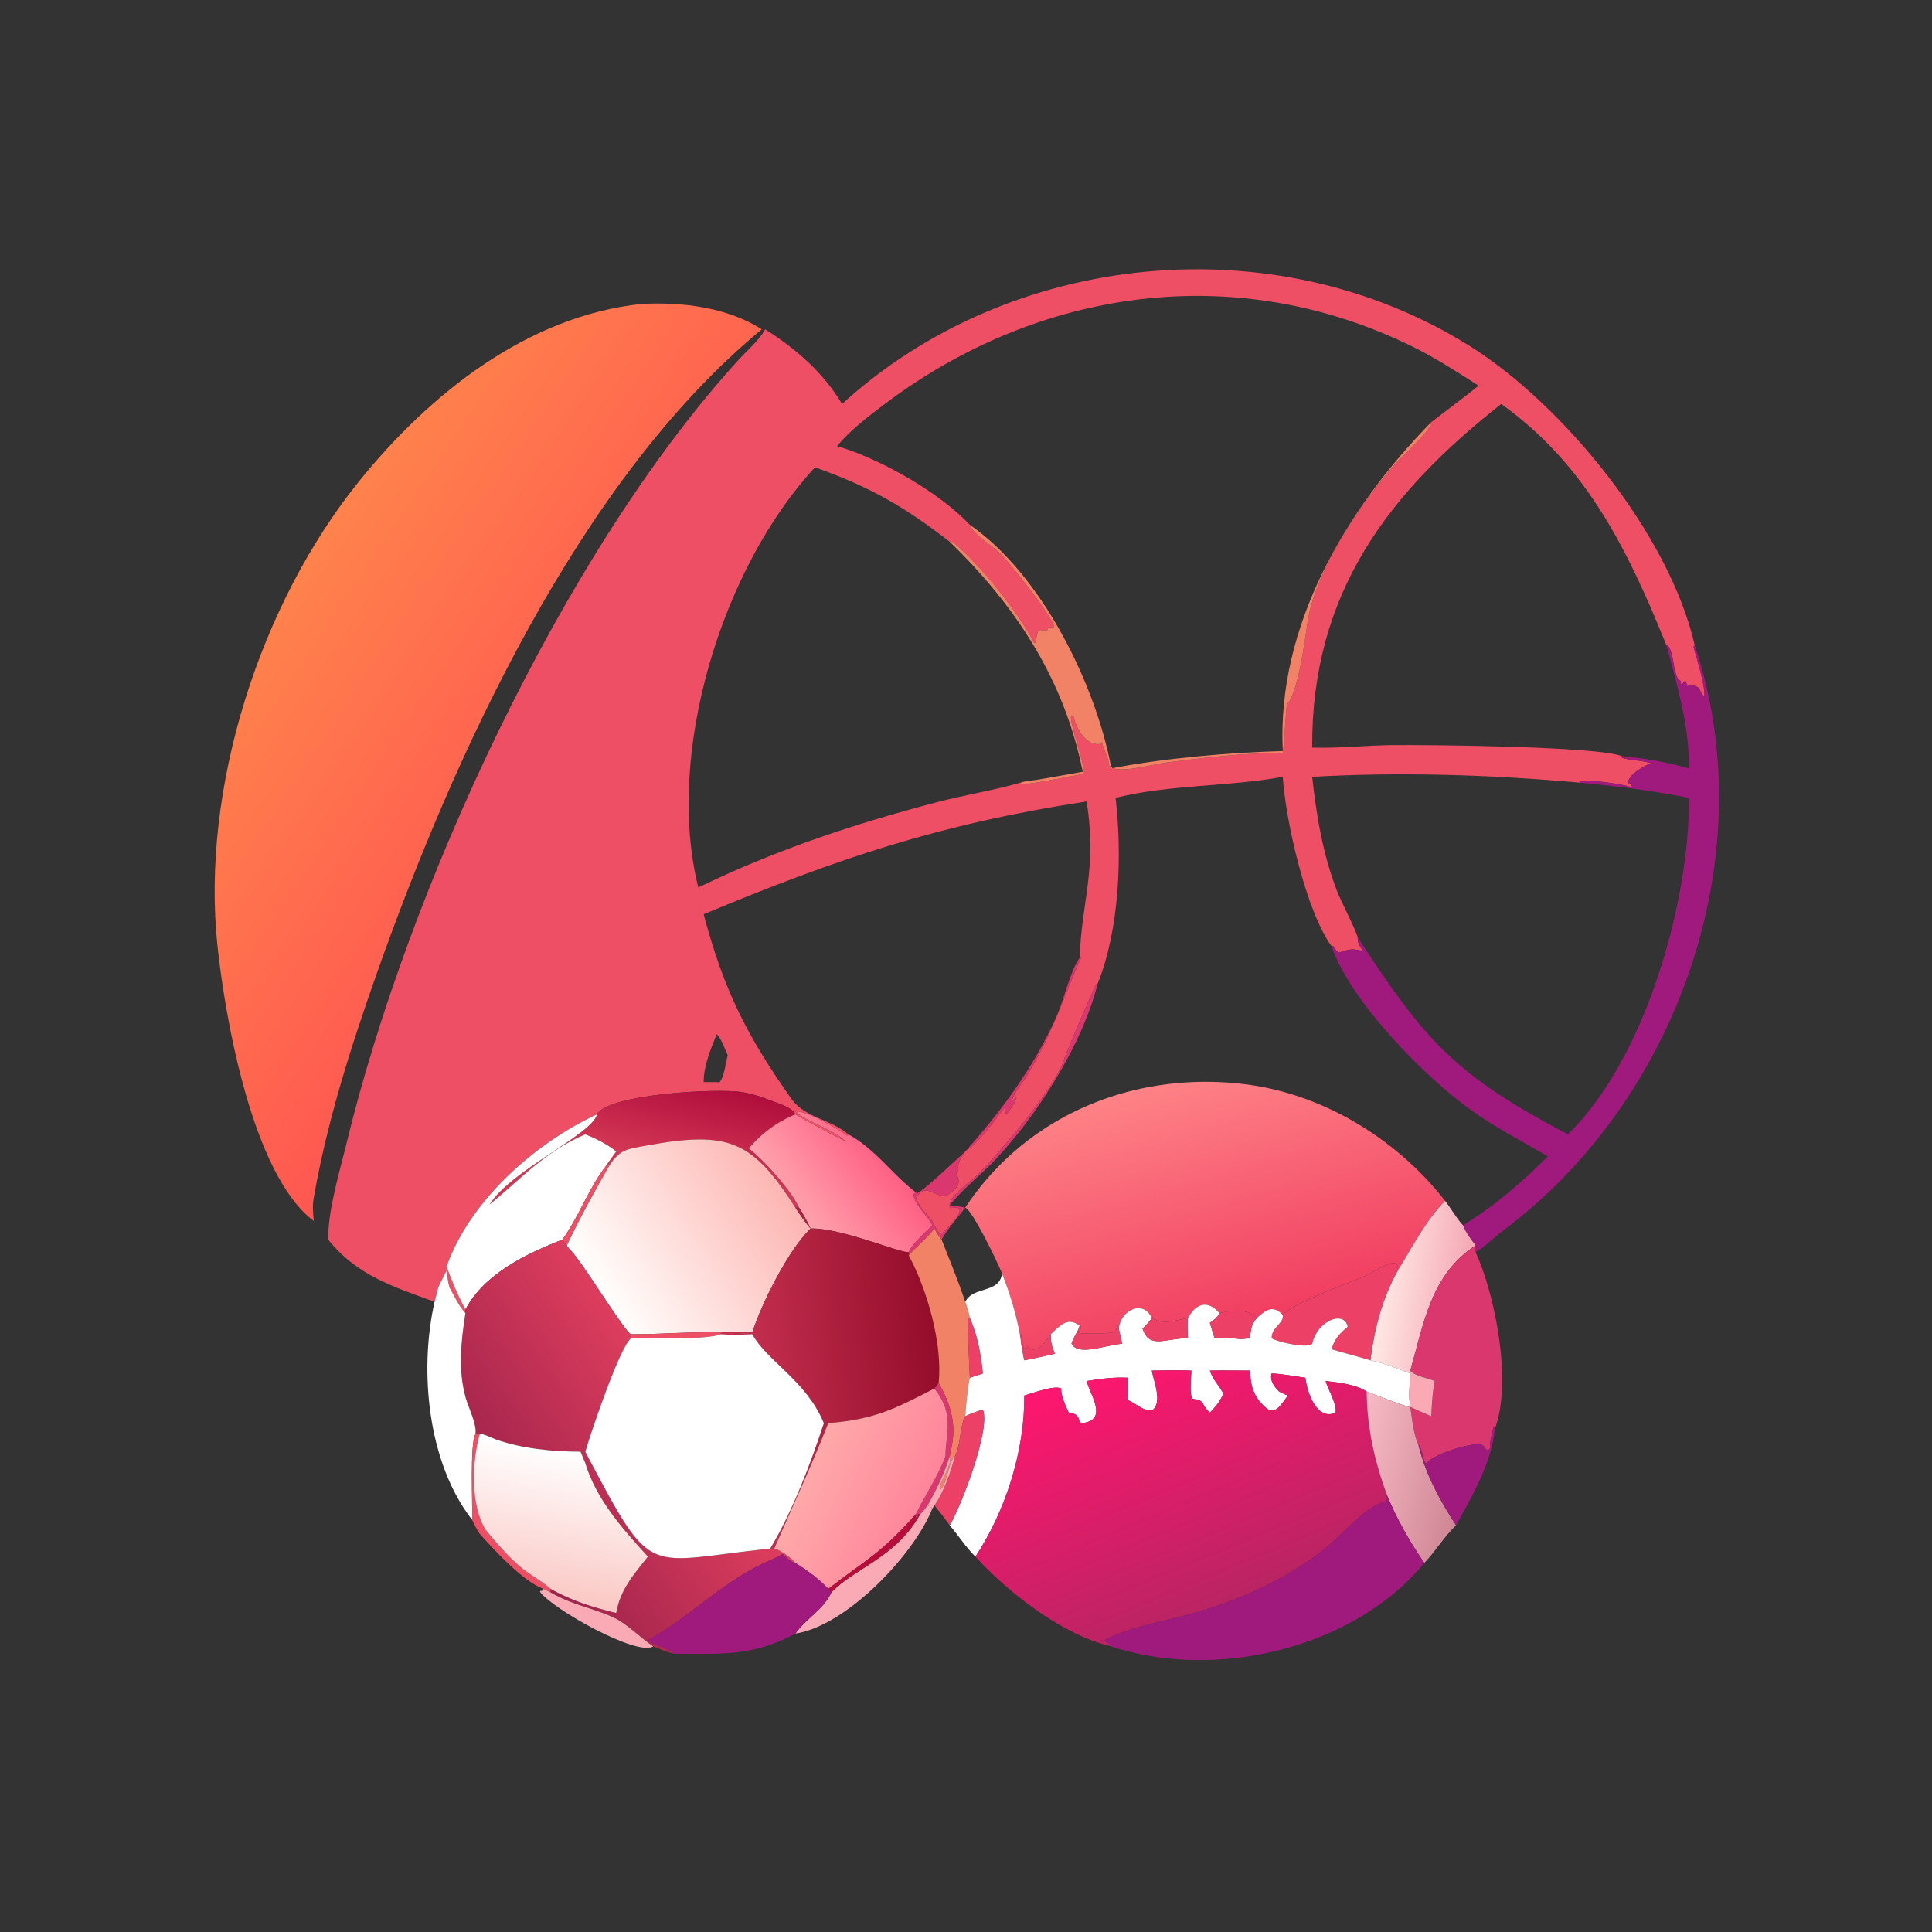
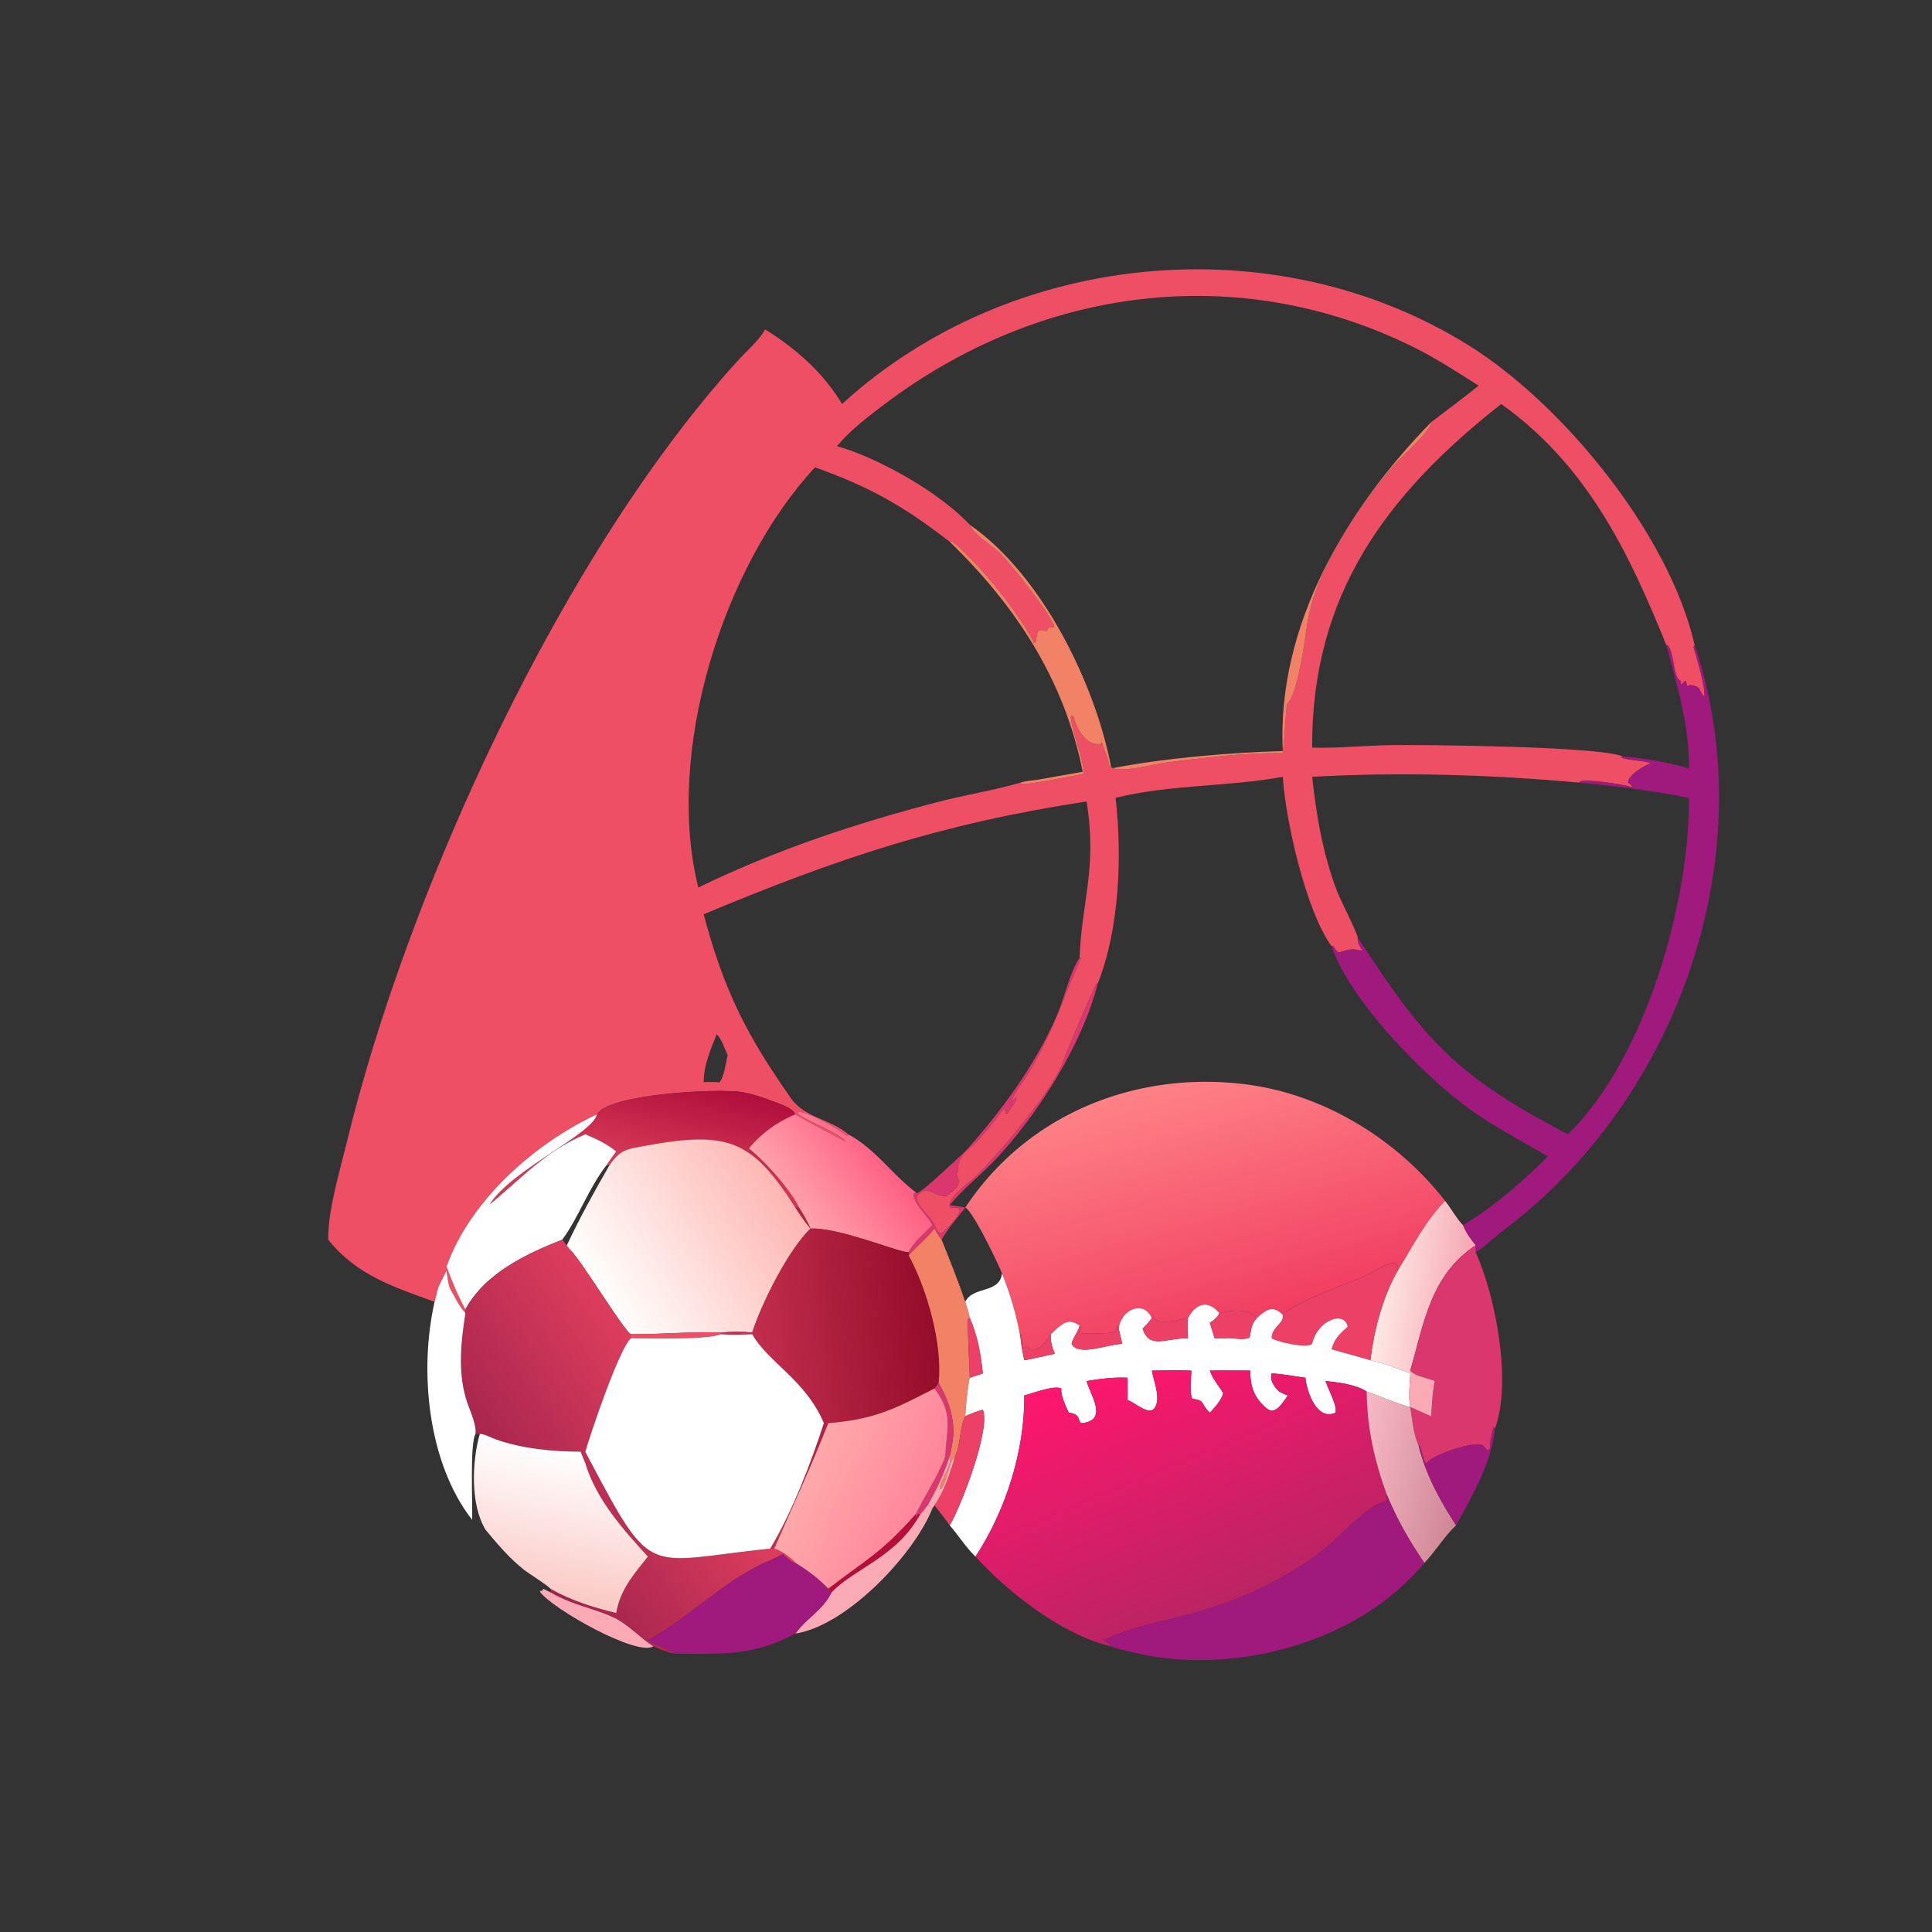
<svg xmlns="http://www.w3.org/2000/svg" width="1024" height="1024">
  <rect width="100%" height="100%" fill="#333333" stroke="none" />
  <path fill="#EE4F64" d="M898.234 342.026l-.638.85c1.708 6.09 6.276 20.724 5.788 26.402-3.746-3.354-.692-5.288-7.628-6.192l-.444.224c-.626.308-.37.196-1.014.42l-.754-2.63-.502-.128c-1.682 1.652-2.374 3.082-2.082.048l-.498-.276c-3.852-2.176-2.906-14.828-6.628-18.87l-.602.152c-19.964-49.362-42.08-95.502-87.564-127.892-60.05 47.282-100.608 100.334-100.19 182.138 14.224.392 28.59-1.208 42.842-1.362 16.198-.176 109.152.596 121.552 5.964l-.37.776c4.984 1.524 10.376 1.194 15.496 2.868l.594-.2c-3.718 1.304-12.468 6.12-12.718 10.568 1.184.626 1.45.772 2.18 1.88l-.486.388c-4.388-1.478-23.672-4.452-27.332-2.904l-.104.554c-47.02-4.192-94.49-5.73-141.654-3.064 2.282 20.732 5.682 41.154 13.25 60.72 2.14 5.536 10.122 20.78 10.922 24.488-.32 2.576 1.078 4.774 2.572 6.778-1.974.236-3.602-.65-5.522-.514-7.778.558-6.278 4.15-10.126-1.868l-.796.2c-13.554-18.534-24.448-66.804-25.874-89.804-29.29 5.38-59.546 3.936-88.616 11.15 3.5 30.254 2.148 69.354-9.43 98.308l-.8.272c-3.116 6.632-15.776 35.698-17.276 40.58-4.602 14.96-35.272 50.252-45.978 60.99-3.458 3.47-15.424 11.156-14.48 16.64l.628.678c12.696-2.568-4.148 12.936-4.592 13.232-2.506.222-3.086-2.278-4.098-4.21-1.95-4.906-9.918-10.212-9.36-15.168 5.116-7.428 9.928.71 15.672-.384 4.934-3.716 8.538-5.472 5.208-12.036 3.262-2.394-2.038-2.118 4.812-11.496 7.768-5.496 14.988-15.604 20.752-23.176.306 1.016.55 2.034.796 3.064l.64.042c1.672-2.336 4.436-5.89 5.044-8.626l-2.166 1.88-.308-.374c1.582-4.718 5.484-8.92 8.074-13.212 13.678-22.666 18.12-38.78 28.472-62.072l-.678-.15c1.078-30.364 9.404-47.128 3.702-82.88-78.12 11.958-132.12 30.284-202.968 59.786 10.736 40.338 22.848 64.382 46.91 98.41 7.554 9.69 20.606 10.314 29.694 18.192l-.122.632-.59.056c-4.178-3.402-20.96-12.922-25.942-12.586l.006.698c4.34 4.32 18.572 8.476 25.406 15.01-.866-.29-25.926-13.512-26.744-14.366-1.166-2.52-4.302-3.806-6.694-4.948-6.988-2.674-13.968-5.518-21.376-6.79-12.694-2.18-71.096.872-77.11 11.738-32.908 15.306-67.086 45.502-79.572 80.276l-.142.402c2.912 7.862 5.966 15.354 10 22.726v1.934c-3.64-3.908-5.742-8.928-8.39-13.502-.878-2.908-1.172-6.004-1.61-9.006-1.424 3.042-3.112 5.896-4.416 9.006l-1.922 7.55c-21.546-7.904-41.103-13.872-56.383-32.954-.206-15.544 6.107-36.188 9.834-51.54 32.083-132.128 113.375-311.518 208.005-415.147 4.664-5.106 10.352-9.709 13.764-15.81 16.264 10.266 30.804 22.872 40.742 39.575 89.378-81.595 229.74-95.149 332.562-30.818 49.436 30.928 105.978 99.766 119.37 158.71zM758.6 223.744c8.318-6.438 16.932-12.694 25.076-19.326-11.274-7.194-22.406-14.458-34.408-20.404-93.618-46.372-198.712-31.527-280.57 30.306-8.612 6.504-18.208 13.804-25.07 22.146 21.866 6.174 54.312 24.414 70.408 41.702 2.606 5.94 11.512 10.596 16.138 15.208 5.372 5.354 27.59 33.1 28.564 38.908-2.192.52-3.02-.622-3.806 1.944l-.128-.438-.166.93c-6.298-2.702-4.248 2.166-6.174 6.28l.014-.376-1.144-.316.664.052c-9.32-17.164-28.038-40.664-43.078-53.186l-1.564-.036c-24.596-19.022-42.444-29.118-71.376-39.442-48.898 52.608-79.722 151.07-61.856 222.694 40.828-19.838 82.924-33.838 126.888-45.306 14.56-3.798 29.468-6.104 43.926-10.28l.032.592c2.116 1.14 28.426-4.314 33.224-5.204l.378-.738c-.718-8.754-8.848-28.904-6.514-30.368l.964.756c1.382 6.216 6.56 15.69 14.19 14.48l.702-.106.06-1.072c.758 3.994 3.32 7.408 3.7 11.576.62 6.832 23.774.29 29.898-.474 19.712-2.458 42.562-5.446 62.332-4.996 1.042-8.596 1.298-17.372 2.136-26.004 5.912-5.026 9.66-34.762 11.046-43.686 4.302-27.674 27.52-61.668 45.418-82.672 4.29-5.036 19.382-17.702 20.096-23.144zM379.876 548.156c-3.22 7.9-6.914 16.742-6.922 25.362h6.922l1.344.24c2.624-2.756 3.458-10.638 4.488-14.432-1.528-3.26-3.264-8.712-5.832-11.17z" />
  <defs>
    <linearGradient id="a" gradientUnits="userSpaceOnUse" x1="73.713" y1="159.185" x2="154.735" y2="213.499">
      <stop offset="0" stop-color="#FF824C" />
      <stop offset="1" stop-color="#FF5751" />
    </linearGradient>
  </defs>
-   <path fill="url(#a)" transform="scale(2)" d="M83.17 323.582c-16.337-12.239-23.514-54.044-25.521-72.756-4.496-41.907 11.302-90.842 37.503-123.277C113.756 104.518 139.63 83.756 170 80.551c10.665-.565 22.703.85 31.882 6.728-48.683 40.117-81.919 113.677-102.264 171.361-6.683 18.947-13.008 38.829-16.447 58.692-.426 2.16-.21 4.079 0 6.25z" />
  <path fill="#F28266" d="M679.904 398.074c-3.336-66.458 33.728-128.412 78.696-174.33-.714 5.442-15.806 18.108-20.096 23.144-17.898 21.004-41.116 54.998-45.418 82.672-1.386 8.924-5.134 38.66-11.046 43.686-.838 8.632-1.094 17.408-2.136 26.004-19.77-.45-42.62 2.538-62.332 4.996-6.124.764-29.278 7.306-29.898.474-.38-4.168-2.942-7.582-3.7-11.576l-.06 1.072-.702.106c-7.63 1.21-12.808-8.264-14.19-14.48l-.964-.756c-2.334 1.464 5.796 21.614 6.514 30.368l-.378.738c-4.798.89-31.108 6.344-33.224 5.204l-.032-.592c2.666-.946 6.436-1.094 9.31-1.586l23.624-4.158c-9.748-48.772-35.478-87.964-70.516-121.922l1.564.036c15.04 12.522 33.758 36.022 43.078 53.186l-.664-.052 1.144.316-.014.376c1.926-4.114-.124-8.982 6.174-6.28l.166-.93.128.438c.786-2.566 1.614-1.424 3.806-1.944-.974-5.808-23.192-33.554-28.564-38.908-4.626-4.612-13.532-9.268-16.138-15.208 38.422 26.602 66.864 85.1 75.012 129.112 26.868-5.35 63.268-8.478 90.856-9.206z" />
  <path fill="#A01A7D" d="M883.232 342.026l.602-.152c3.722 4.042 2.776 16.694 6.628 18.87l.498.276c-.292 3.034.4 1.604 2.082-.048l.502.128.754 2.63c.644-.224.388-.112 1.014-.42l.444-.224c6.936.904 3.882 2.838 7.628 6.192.488-5.678-4.08-20.312-5.788-26.402l.638-.85c37.058 110.45-8.646 240.64-101.104 309.816-3.604 2.696-11.756 10.216-15.02 11.81v-3.55c-2.632-3.45-5.152-6.624-6.716-10.722 16.632-9.96 31.356-22.834 45.006-36.496-13.806-8.03-27.786-15.29-40.846-24.598-24.02-17.12-63.93-57.522-73.776-86.742l.796-.2c3.848 6.018 2.348 2.426 10.126 1.868 1.92-.136 3.548.75 5.522.514-1.494-2.004-2.892-4.202-2.572-6.778 34.916 53.38 50.75 72.692 111.376 104.232 41.072-39.776 64.634-123.434 64.146-178.29-19.058-3.792-38.71-6.27-58.04-8.086l.104-.554c3.66-1.548 22.944 1.426 27.332 2.904l.486-.388c-.73-1.108-.996-1.254-2.18-1.88.25-4.448 9-9.264 12.718-10.568l-.594.2c-5.12-1.674-10.512-1.344-15.496-2.868l.37-.776c11.768.876 23.962 3.174 35.3 6.406.384-21.688-6.332-44.53-11.94-65.254z" />
  <path fill="#D9376D" d="M572.22 507.672l.678.15c-10.352 23.292-14.794 39.406-28.472 62.072-2.59 4.292-6.492 8.494-8.074 13.212l.308.374 2.166-1.88c-.608 2.736-3.372 6.29-5.044 8.626l-.64-.042c-.246-1.03-.49-2.048-.796-3.064-5.764 7.572-12.984 17.68-20.752 23.176-6.85 9.378-1.55 9.102-4.812 11.496 3.33 6.564-.274 8.32-5.208 12.036-5.744 1.094-10.556-7.044-15.672.384-.558 4.956 7.41 10.262 9.36 15.168 1.012 1.932 1.592 4.432 4.098 4.21.444-.296 17.288-15.8 4.592-13.232l-.628-.678c-.944-5.484 11.022-13.17 14.48-16.64 10.706-10.738 41.376-46.03 45.978-60.99 1.5-4.882 14.16-33.948 17.276-40.58l.8-.272c-8.18 32.318-31.474 68.948-53.672 92.78-7.92 8.502-17.6 15.828-24.83 24.828 2.714.376 5.582.612 8.238 1.264-4.296 5.838-8.968 10.55-12.516 16.986-1.592-1.836-2.672-3.756-3.816-5.876-4.152 5.448-9.244 9.218-13.646 14.186.346-.68.132-.984 0-1.714 2.63-5.32 8.422-10.034 12.544-14.272-2.492-5.148-9.61-10.83-10.034-16.534l1.272-.894.664.442c3.18-.918 21.71-18.678 25.532-22.098 19.406-21.678 36.374-44.746 48.324-71.432 3.908-8.732 7.316-24.33 12.302-31.192z" />
  <defs>
    <linearGradient id="b" gradientUnits="userSpaceOnUse" x1="328.179" y1="351.301" x2="310.1" y2="286.552">
      <stop offset="0" stop-color="#F13D61" />
      <stop offset="1" stop-color="#FE8286" />
    </linearGradient>
  </defs>
  <path fill="url(#b)" transform="scale(2)" d="M255.797 320.035c16.361-24.749 45.105-36.362 74.353-32.673 20.641 2.603 40.11 14.572 52.805 30.866-5.387 5.612-8.531 12.057-12.542 18.499.635-4.581-5.558-.013-8.397 1.284-4.405 2.014-19.711 7.362-22.064 10.462-2.63-2.742-4.375-1.397-6.916.839-2.746-2.767-6.408-2.05-9.892-1.331-3.019-3.517-6.149-2.709-8.329 1.331-2.45.328-7.594 2.253-9.409-.396l-.152.396c-2.36-5.117-8.349-1.989-8.775 2.805-.405-1.96-.287-.164-.938.786-.954.583-8.242.592-9.639.334a8.935 8.935 0 00.58-1.591l-.372-.315c-3.149-2.514-5.251.042-7.653 2.248-1.132 1.633-3.019 4.757-5.431 3.908l-.663-.669a31.17 31.17 0 01-.954.555c-.57-.495-.954-6.294-.94-2.731-.999-5.907-2.71-11.607-4.921-17.165-1.285-3.193-7.909-16.85-9.751-17.442z" />
  <defs>
    <linearGradient id="c" gradientUnits="userSpaceOnUse" x1="184.839" y1="286.753" x2="179.372" y2="308.916">
      <stop offset="0" stop-color="#B00E3C" />
      <stop offset="1" stop-color="#D43755" />
    </linearGradient>
  </defs>
  <path fill="url(#c)" transform="scale(2)" d="M158.196 295.312c3.007-5.433 32.208-6.959 38.555-5.869 3.704.636 7.194 2.058 10.688 3.395 1.196.571 2.764 1.214 3.347 2.474-4.829 1.998-8.981 5.023-12.344 9.03 3.961 3.053 11.375 11.26 13.302 15.693h-.958c-11.313-17.596-17.402-20.518-39.48-16.447-5.161.952-6.859.939-9.792 5.197h-.776c.79-1.242 1.713-2.434 2.565-3.637-2.432-1.972-5.316-3.359-8.189-4.558-10.753 4.578-17.036 11.844-25.377 18.631 5.572-9.092 27.324-18.657 28.459-23.909z" />
  <defs>
    <linearGradient id="d" gradientUnits="userSpaceOnUse" x1="233.681" y1="306.43" x2="212.742" y2="322.183">
      <stop offset="0" stop-color="#FF6084" />
      <stop offset="1" stop-color="#FFA1AD" />
    </linearGradient>
  </defs>
  <path fill="url(#d)" transform="scale(2)" d="M198.442 304.342c3.363-4.007 7.515-7.032 12.344-9.03.409.427 12.939 7.038 13.372 7.183-3.417-3.267-10.533-5.345-12.703-7.505l-.003-.349c2.491-.168 10.882 4.592 12.971 6.293l.295-.028.061-.316c7.255 3.928 11.556 10.567 17.92 15.386l-.636.447c.212 2.852 3.771 5.693 5.017 8.267-2.061 2.119-4.957 4.476-6.272 7.136-2.164.308-18.219-6.563-26.003-6.236a41.618 41.618 0 00-3.061-5.555c-1.927-4.433-9.341-12.64-13.302-15.693z" />
  <path fill="#fff" d="M236.678 671.302l.142-.402c12.486-34.774 46.664-64.97 79.572-80.276-2.27 10.504-45.774 29.634-56.918 47.818 16.682-13.574 29.248-28.106 50.754-37.262 5.746 2.398 11.514 5.172 16.378 9.116-1.704 2.406-3.55 4.79-5.13 7.274-9.506 12.122-14.486 27.156-23.436 39.486-19.164 7.456-41.228 18.012-51.362 36.972-4.034-7.372-7.088-14.864-10-22.726z" />
  <defs>
    <linearGradient id="e" gradientUnits="userSpaceOnUse" x1="205.996" y1="313.297" x2="159.152" y2="343.174">
      <stop offset="0" stop-color="#FDB6B3" />
      <stop offset="1" stop-color="#FFFFFD" />
    </linearGradient>
  </defs>
  <path fill="url(#e)" transform="scale(2)" d="M161.514 308.785c2.933-4.258 4.631-4.245 9.792-5.197 22.078-4.071 28.167-1.149 39.48 16.447 1.274 1.914 2.523 3.803 4.019 5.555-5.895 5.698-12.875 19.611-15.451 27.535-2.818-.254-5.447-.225-8.26 0-7.976-.266-15.903.504-23.862.454-1.575-.386-12.728-18.899-15.999-22.245-.416-.426-.74-.755-1.032-1.283 3.419-7.264 7.308-14.312 11.313-21.266z" />
-   <path fill="#EE4F64" d="M298.04 657.056c8.95-12.33 13.93-27.364 23.436-39.486h1.552c-8.01 13.908-15.788 28.004-22.626 42.532-.824-.988-1.588-2.016-2.362-3.046z" />
  <defs>
    <linearGradient id="f" gradientUnits="userSpaceOnUse" x1="387.743" y1="342.389" x2="366.225" y2="339.398">
      <stop offset="0" stop-color="#F5AAB6" />
      <stop offset="1" stop-color="#FFE9E4" />
    </linearGradient>
  </defs>
  <path fill="url(#f)" transform="scale(2)" d="M382.955 318.228c1.62 2.062 2.958 4.574 4.742 6.462.782 2.049 2.042 3.636 3.358 5.361-11.916 7.726-13.773 20.855-17.31 33.173v.76c-3.41-1.256-7.023-2.804-10.593-3.49 1.003-8.072 3.201-16.656 7.261-23.767 4.011-6.442 7.155-12.887 12.542-18.499z" />
  <defs>
    <linearGradient id="g" gradientUnits="userSpaceOnUse" x1="246.733" y1="347.557" x2="199.922" y2="353.368">
      <stop offset="0" stop-color="#940D2A" />
      <stop offset="1" stop-color="#C22D4E" />
    </linearGradient>
  </defs>
  <path fill="url(#g)" transform="scale(2)" d="M210.786 320.035h.958a41.618 41.618 0 013.061 5.555c7.784-.327 23.839 6.544 26.003 6.236.066.365.173.517 0 .857 4.928 9.055 9.03 23.611 7.938 33.801-.361.485-.707 1.034-1.115 1.478-10.287 5.289-15.699 8.196-28.134 9.185-4.809 12.21-9.23 21.493-14.312 33.239h-1.062c5.851-9.745 10.728-22.555 14.211-33.239-4.757-11.384-14.951-16.262-18.98-23.568-2.794.142-5.464.247-8.26 0l-.135-.218c2.677-.012 5.323.27 8-.036-2.592-.243-5.339.607-7.865-.2 2.813-.225 5.442-.254 8.26 0 2.576-7.924 9.556-21.837 15.451-27.535-1.496-1.752-2.745-3.641-4.019-5.555z" />
  <path fill="#F28266" d="M495.262 651.18c1.144 2.12 2.224 4.04 3.816 5.876 4.378 11.034 8.742 21.668 12.516 32.954.942 2.844 1.972 5.646 2.442 8.614l-1.06.53c-.278 1.808 1.016 30.918 1.06 31.072-.898 2.39-2.388 17.46-2.442 20.43-3.16 6.264-2.19 14.722-5.408 21.166-3.702 2.85-4.042 14.38-7.644 17.504l-.504-.378c.312-4.468 7.124-13.164 5.318-17.126.458-1.91.872-3.796 1.156-5.74 2.424-12.14-1.152-22.68-7.02-33.114 2.184-20.38-6.02-49.492-15.876-67.602 4.402-4.968 9.494-8.738 13.646-14.186z" />
  <defs>
    <linearGradient id="h" gradientUnits="userSpaceOnUse" x1="132.775" y1="402.842" x2="180.146" y2="370.141">
      <stop offset="0" stop-color="#9F224B" />
      <stop offset="1" stop-color="#DF3E5E" />
    </linearGradient>
  </defs>
  <path fill="url(#h)" transform="scale(2)" d="M123.339 347.014c5.067-9.48 16.099-14.758 25.681-18.486.387.515.769 1.029 1.181 1.523.292.528.616.857 1.032 1.283 3.271 3.346 14.424 21.859 15.999 22.245-.264.607-.191.49 0 1.063-3.1 2.5-10.9 25.786-12.118 30.067l1.008 1.954c17.072 32.235 14.799 27.15 48.001 23.723h1.062c1.568.355 4.649 2.533 5.601 3.802-1.183-.125-2.442-1.577-3.347-2.386-1.84 1.147-3.883 1.872-5.823 2.82-10.791 5.275-19.34 14.235-29.923 20.074 2.103 1.47 5.115 1.917 6.932 3.553-1.935-.451-3.694-1.171-5.518-1.946-3.402-2.253-6.786-5.886-10.349-7.574-5.669-2.686-10.525-3.11-16.849-6.72v-.946c5.519 3.13 11.268 4.907 17.394 6.397 1.04-6.13 4.607-10.188 8.39-14.942-6.617-7.265-13.69-15.149-16.579-24.771-.435-1.003-.834-2.026-1.248-3.038-7.417-.012-15.482-.778-22.509-3.27-.841-.299-3.555-1.645-4.212-1.391h-1.156c.451-2.485-1.822-6.988-2.546-9.522-2.115-7.415-1.26-15.032-.104-22.545v-.967z" />
  <path fill="#D9376D" d="M782.11 660.102v3.55c10.464 23.074 19.404 68.514 10.292 93.404l-.822-.526c-.818 3.674-1.994 7.24-1.842 10.984-1.734 3.166-2.452-.982-4.176-1.674-4.75-1.904-26.23 5.008-29.58 9.852-1.96-1.13-2.156-7.662-3.88-9.718l-.238.108c-2.726-5.94-3.406-13.89-4.374-20.366 3.682 1.7 7.388 3.33 11.11 4.94.316-6.26.658-12.512 1.826-18.678-3.38-1.51-10.884-2.716-12.936-5.53 7.074-24.636 10.788-50.894 34.62-66.346z" />
  <path fill="#EC4067" d="M679.904 696.946c4.706-6.2 35.318-16.896 44.128-20.924 5.678-2.594 18.064-11.73 16.794-2.568-8.12 14.222-12.516 31.39-14.522 47.534-6.802-2.08-13.716-3.79-20.526-5.858 1.282-4.918 3.652-7.59 7.344-10.896l1.16-1.03c-1.59-8.708-15.988-3.622-18.804 9.028-2.442 2.738-18.966-1.064-21.5-2.948.026-6.144 6.608-7.706 5.926-12.338z" />
  <path fill="#fff" d="M230.34 690.01l1.922-7.55c1.304-3.11 2.992-5.964 4.416-9.006.438 3.002.732 6.098 1.61 9.006 2.648 4.574 4.75 9.594 8.39 13.502-2.312 15.026-4.022 30.26.208 45.09 1.448 5.068 5.994 14.074 5.092 19.044-3.026 5.578-1.39 37.182-1.732 45.456-23.66-30.314-28.164-79.178-19.906-115.542zm300.756-15.056c4.422 11.116 7.844 22.516 9.842 34.33.378 3.976 1.136 7.802 1.964 11.704 5.416-1.052 10.802-2.282 16.196-3.452-1.54-3.554-2.308-6.456-2.184-10.378 4.804-4.412 9.008-9.524 15.306-4.496-.846 3.5-3.444 6.01-4.26 9.57 3.68 6.8 17.946.542 26.83 0l-1.832-7.998c.852-9.588 12.83-15.844 17.55-5.61-1.454 2.058-3.162 3.806-4.908 5.61 3.63 11 11.928 5.04 24.03 5.05-.132-3.518-.462-7.168 0-10.66 4.36-8.08 10.62-9.696 16.658-2.662-1.092 2.512-2.88 3.618-5.04 5.17l2.51 8.152h5.798c3.994-.474 8.97 1.424 12.722-.4l.438-1.726c.422-3.744.994-5.572 3.356-8.534 5.082-4.472 8.572-7.162 13.832-1.678.682 4.632-5.9 6.194-5.926 12.338 2.534 1.884 19.058 5.686 21.5 2.948 2.816-12.65 17.214-17.736 18.804-9.028l-1.16 1.03c-3.692 3.306-6.062 5.978-7.344 10.896 6.81 2.068 13.724 3.778 20.526 5.858 7.14 1.372 14.366 4.468 21.186 6.98-.238 5.626-1.124 12.222 0 17.748-3.102-.19-18.99-6.738-23.156-8.164-5.466-3.776-15.256-4.864-21.732-5.574.934 3.588 6.584 13.538 5.186 16.812-9.882 4.416-15.196-11.216-15.9-18.564-5.95-.748-11.912-2.054-17.91-2.258-1.098 3.744 1.46 7.124 3.99 9.584 1.53.768 3.026 1.542 4.638 2.118-3.124 4.06-6.936 11.462-12.136 6.046-5.888-5.21-7.962-11.488-7.754-19.268-7.164-.016-14.302-.174-21.468 0 1.644 4.822 4.672 7.718 7.068 11.962l-.364 1.26c-1.62 3.53-4.008 6.328-6.704 9.068-5.33-4.89-2.08-6.468-9.244-7.336-1.736-2.992-.614-11.352-.55-14.954-6.966-.31-13.976-.084-20.946 0 .912 5.434 4.956 14.806 1.482 19.786-3.064 4.392-10.448-2.988-14.362-4.184v-11.824c-7.338-.386-14.476.58-21.706 1.752 1.818 7.118 11.372 20.222-1.614 22.21-3.952.606-.348-4.336-7.12-5.344l-.746-.106c-1.74-3.838-4.106-8.52-3.97-12.814-3.678-1.85-15.16 2.494-19.57 3.746.232 29.18-9.822 60.982-25.888 85.366-5.074-4.854-8.984-11.262-13.658-16.578 5.876-9.71 21.874-51.104 17.552-61.336-3.208 1.024-6.28 2.062-9.314 3.534.054-2.97 1.544-18.04 2.442-20.43l6.872-2.258c-1.03-10.12-2.76-19.99-6.872-29.344-.47-2.968-1.5-5.77-2.442-8.614 4.108-8.474 18.232-4.228 19.502-15.056z" />
  <path fill="#EC4067" d="M646.288 695.962c6.968-1.438 14.292-2.872 19.784 2.662-2.362 2.962-2.934 4.79-3.356 8.534l-.438 1.726c-3.752 1.824-8.728-.074-12.722.4h-5.798l-2.51-8.152c2.16-1.552 3.948-2.658 5.04-5.17zm-35.78 2.662l.304-.792c3.63 5.298 13.918 1.448 18.818.792-.462 3.492-.132 7.142 0 10.66-12.102-.01-20.4 5.95-24.03-5.05 1.746-1.804 3.454-3.552 4.908-5.61zm-96.472 31.602c-.044-.154-1.338-29.264-1.06-31.072l1.06-.53c4.112 9.354 5.842 19.224 6.872 29.344l-6.872 2.258zm58.184-27.564l.744.63a17.87 17.87 0 01-1.16 3.182c2.794.516 17.37.498 19.278-.668 1.302-1.9 1.066-5.492 1.876-1.572l1.832 7.998c-8.884.542-23.15 6.8-26.83 0 .816-3.56 3.414-6.07 4.26-9.57z" />
  <path fill="#EE4F64" d="M334.464 707.158c15.918.1 31.772-1.44 47.724-.908 5.052 1.614 10.546-.086 15.73.4-5.354.612-10.646.048-16 .072l.27.436c-7.378 3.024-37.852 2.162-47.724 2.126-.382-1.146-.528-.912 0-2.126z" />
  <path fill="#EC4067" d="M540.938 709.284c-.028-7.126.74 4.472 1.88 5.462a62.34 62.34 0 001.908-1.11l1.326 1.338c4.824 1.698 8.598-4.55 10.862-7.816-.124 3.922.644 6.824 2.184 10.378-5.394 1.17-10.78 2.4-16.196 3.452-.828-3.902-1.586-7.728-1.964-11.704z" />
  <path fill="#fff" d="M382.188 707.158c5.592.494 10.932.284 16.52 0 8.058 14.612 28.446 24.368 37.96 47.136-6.966 21.368-16.72 46.988-28.422 66.478-66.404 6.854-61.858 17.024-96.002-47.446l-2.016-3.908c2.436-8.562 18.036-55.134 24.236-60.134 9.872.036 40.346.898 47.724-2.126z" />
  <defs>
    <linearGradient id="i" gradientUnits="userSpaceOnUse" x1="324.499" y1="424.686" x2="297.37" y2="359.503">
      <stop offset="0" stop-color="#BA2463" />
      <stop offset="1" stop-color="#FF166F" />
    </linearGradient>
  </defs>
  <path fill="url(#i)" transform="scale(2)" d="M338.984 368.776c-1.265-1.23-2.544-2.92-1.995-4.792 2.999.102 5.98.755 8.955 1.129.352 3.674 3.009 11.49 7.95 9.282.699-1.637-2.126-6.612-2.593-8.406 3.238.355 8.133.899 10.866 2.787.104 9.674 2.087 18.422 5.399 27.457-.14.638.233 1.531-.353 1.664-5.282 1.197-11.445 8.73-15.697 12.178-10.335 8.382-23.245 14.163-35.998 17.641-7.907 2.157-15.573 3.291-22.958 6.98.561.416 1.592 1.051 1.964 1.607-12.82-2.852-27.529-14.398-36.017-23.785 8.033-12.192 13.06-28.093 12.944-42.683 2.205-.626 7.946-2.798 9.785-1.873-.068 2.147 1.115 4.488 1.985 6.407l.373.053c3.386.504 1.584 2.975 3.56 2.672 6.493-.994 1.716-7.546.807-11.105 3.615-.586 7.184-1.069 10.853-.876v5.912c1.957.598 5.649 4.288 7.181 2.092 1.737-2.49-.285-7.176-.741-9.893 3.485-.042 6.99-.155 10.473 0-.032 1.801-.593 5.981.275 7.477 3.582.434 1.957 1.223 4.622 3.668 1.348-1.37 2.542-2.769 3.352-4.534l.182-.63c-1.198-2.122-2.712-3.57-3.534-5.981 3.583-.087 7.152-.008 10.734 0-.104 3.89.933 7.029 3.877 9.634 2.6 2.708 4.506-.993 6.068-3.023-.806-.288-1.554-.675-2.319-1.059z" />
  <path fill="#F9AAB5" d="M747.49 727.968v-1.52c2.052 2.814 9.556 4.02 12.936 5.53-1.168 6.166-1.51 12.418-1.826 18.678a500.367 500.367 0 01-11.11-4.94c-1.124-5.526-.238-12.122 0-17.748z" />
  <path fill="#D9376D" d="M495.262 735.924c.816-.888 1.508-1.986 2.23-2.956 5.868 10.434 9.444 20.974 7.02 33.114-.284 1.944-.698 3.83-1.156 5.74-2.898 9.19-6.918 17.698-11.706 26.044-1.226 1.568-2.432 3.41-3.962 4.686l-1.008-.192c-.5.988-.91 2.06-1.888 2.676l.088-1.848.04 1.784c.248-.72.812-1.712.478-2.42 5.106-10.496 11.55-19.558 15.7-30.73.276-13.738 4.864-22.046-5.836-35.898z" />
  <defs>
    <linearGradient id="j" gradientUnits="userSpaceOnUse" x1="244.189" y1="398.984" x2="215.71" y2="386.039">
      <stop offset="0" stop-color="#FF859B" />
      <stop offset="1" stop-color="#FFA9AA" />
    </linearGradient>
  </defs>
  <path fill="url(#j)" transform="scale(2)" d="M219.497 377.147c12.435-.989 17.847-3.896 28.134-9.185 5.35 6.926 3.056 11.08 2.918 17.949-2.075 5.586-5.297 10.117-7.85 15.365-9.3 10.514-13.29 12.108-23.202 19.787-2.496-2.691-5.604-4.93-8.711-6.875-.952-1.269-4.033-3.447-5.601-3.802 5.082-11.746 9.503-21.029 14.312-33.239z" />
  <defs>
    <linearGradient id="k" gradientUnits="userSpaceOnUse" x1="386.985" y1="395.232" x2="357.937" y2="388.26">
      <stop offset="0" stop-color="#D08796" />
      <stop offset="1" stop-color="#F6BAC4" />
    </linearGradient>
  </defs>
  <path fill="url(#k)" transform="scale(2)" d="M362.167 368.776c2.083.713 10.027 3.987 11.578 4.082.484 3.238.824 7.213 2.187 10.183 1.972 7.927 5.567 14.388 9.934 21.188-3.141 2.945-5.389 6.851-8.407 9.959-3.95-5.797-7.198-11.449-9.893-17.955-3.312-9.035-5.295-17.783-5.399-27.457z" />
  <path fill="#EC4067" d="M511.594 750.656c3.034-1.472 6.106-2.51 9.314-3.534 4.322 10.232-11.676 51.626-17.552 61.336-2.568-3.65-5.27-7.134-8.094-10.592 5.144-7.15 8.59-17.666 10.924-26.044 3.218-6.444 2.248-14.902 5.408-21.166z" />
  <path fill="#A01A7D" d="M751.864 766.082l.238-.108c1.724 2.056 1.92 8.588 3.88 9.718 3.35-4.844 24.83-11.756 29.58-9.852 1.724.692 2.442 4.84 4.176 1.674-.152-3.744 1.024-7.31 1.842-10.984l.822.526c-1.796 18.132-12.02 35.752-20.67 51.402-8.734-13.6-15.924-26.522-19.868-42.376z" />
-   <path fill="#EE4F64" d="M250.246 805.552c.342-8.274-1.294-39.878 1.732-45.456h2.312c-4.166 14.44-5.066 37.576 3.112 50.774 6.142 7.378 12.598 15.066 20.172 21.006 3.272 2.564 12.088 7.902 14.244 10.25v1.892l-3.814-1.892c-10.592-3.818-25.976-20.402-33.714-29.134-1.594-2.418-2.846-4.806-4.044-7.44z" />
  <defs>
    <linearGradient id="l" gradientUnits="userSpaceOnUse" x1="144.13" y1="423.501" x2="150.95" y2="384.564">
      <stop offset="0" stop-color="#FAC8C4" />
      <stop offset="1" stop-color="#fff" />
    </linearGradient>
  </defs>
  <path fill="url(#l)" transform="scale(2)" d="M127.145 380.048c.657-.254 3.371 1.092 4.212 1.391 7.027 2.492 15.092 3.258 22.509 3.27.414 1.012.813 2.035 1.248 3.038 2.889 9.622 9.962 17.506 16.579 24.771-3.783 4.754-7.35 8.812-8.39 14.942-6.126-1.49-11.875-3.267-17.394-6.397-1.078-1.174-5.486-3.843-7.122-5.125-3.787-2.97-7.015-6.814-10.086-10.503-4.089-6.599-3.639-18.167-1.556-25.387z" />
  <path fill="#F9AAB5" d="M503.356 771.822c1.806 3.962-5.006 12.658-5.318 17.126l.504.378c3.602-3.124 3.942-14.654 7.644-17.504-2.334 8.378-5.78 18.894-10.924 26.044l-1.102 1.708c-.842-.862-1.32-1.41-2.51-1.708 4.788-8.346 8.808-16.854 11.706-26.044z" />
  <path fill="#A01A7D" d="M585.12 869.392c14.77-7.378 30.102-9.646 45.916-13.96 25.506-6.956 51.326-18.518 71.996-35.282 8.504-6.896 20.83-21.962 31.394-24.356 1.172-.266.426-2.052.706-3.328 5.39 13.012 11.886 24.316 19.786 35.91-35.634 43.424-104.302 60.866-157.58 46.666-2.658-.708-5.808-1.276-8.29-2.436-.744-1.112-2.806-2.382-3.928-3.214z" />
  <path fill="#F9AAB5" d="M487.688 802.552c1.53-1.276 2.736-3.118 3.962-4.686 1.19.298 1.668.846 2.51 1.708-9.744 24.506-45.406 62.102-72.588 66.26 5.654-8.06 14.688-12.454 19.096-21.816 11.856-12.716 34.362-18.532 47.02-41.466z" />
  <path fill="#B80D3A" d="M485.398 802.552c.334.708-.23 1.7-.478 2.42l-.04-1.784-.088 1.848c.978-.616 1.388-1.688 1.888-2.676l1.008.192c-12.658 22.934-35.164 28.75-47.02 41.466l-1.674-1.892c19.824-15.358 27.804-18.546 46.404-39.574z" />
  <path fill="#A01A7D" d="M414.878 823.604c1.81 1.618 4.328 4.522 6.694 4.772 6.214 3.89 12.43 8.368 17.422 13.75l1.674 1.892c-4.408 9.362-13.442 13.756-19.096 21.816-23.256 12.472-40.01 10.602-64.322 10.664-3.634-3.272-9.658-4.166-13.864-7.106 21.166-11.678 38.264-29.598 59.846-40.148 3.88-1.896 7.966-3.346 11.646-5.64z" />
  <path fill="#F9AAB5" d="M288.004 842.126l3.814 1.892c12.648 7.22 22.36 8.068 33.698 13.44 7.126 3.376 13.894 10.642 20.698 15.148-8.446 5.476-53.34-19.744-60.026-28.922l.178-.558.838.128.8-1.128z" />
</svg>